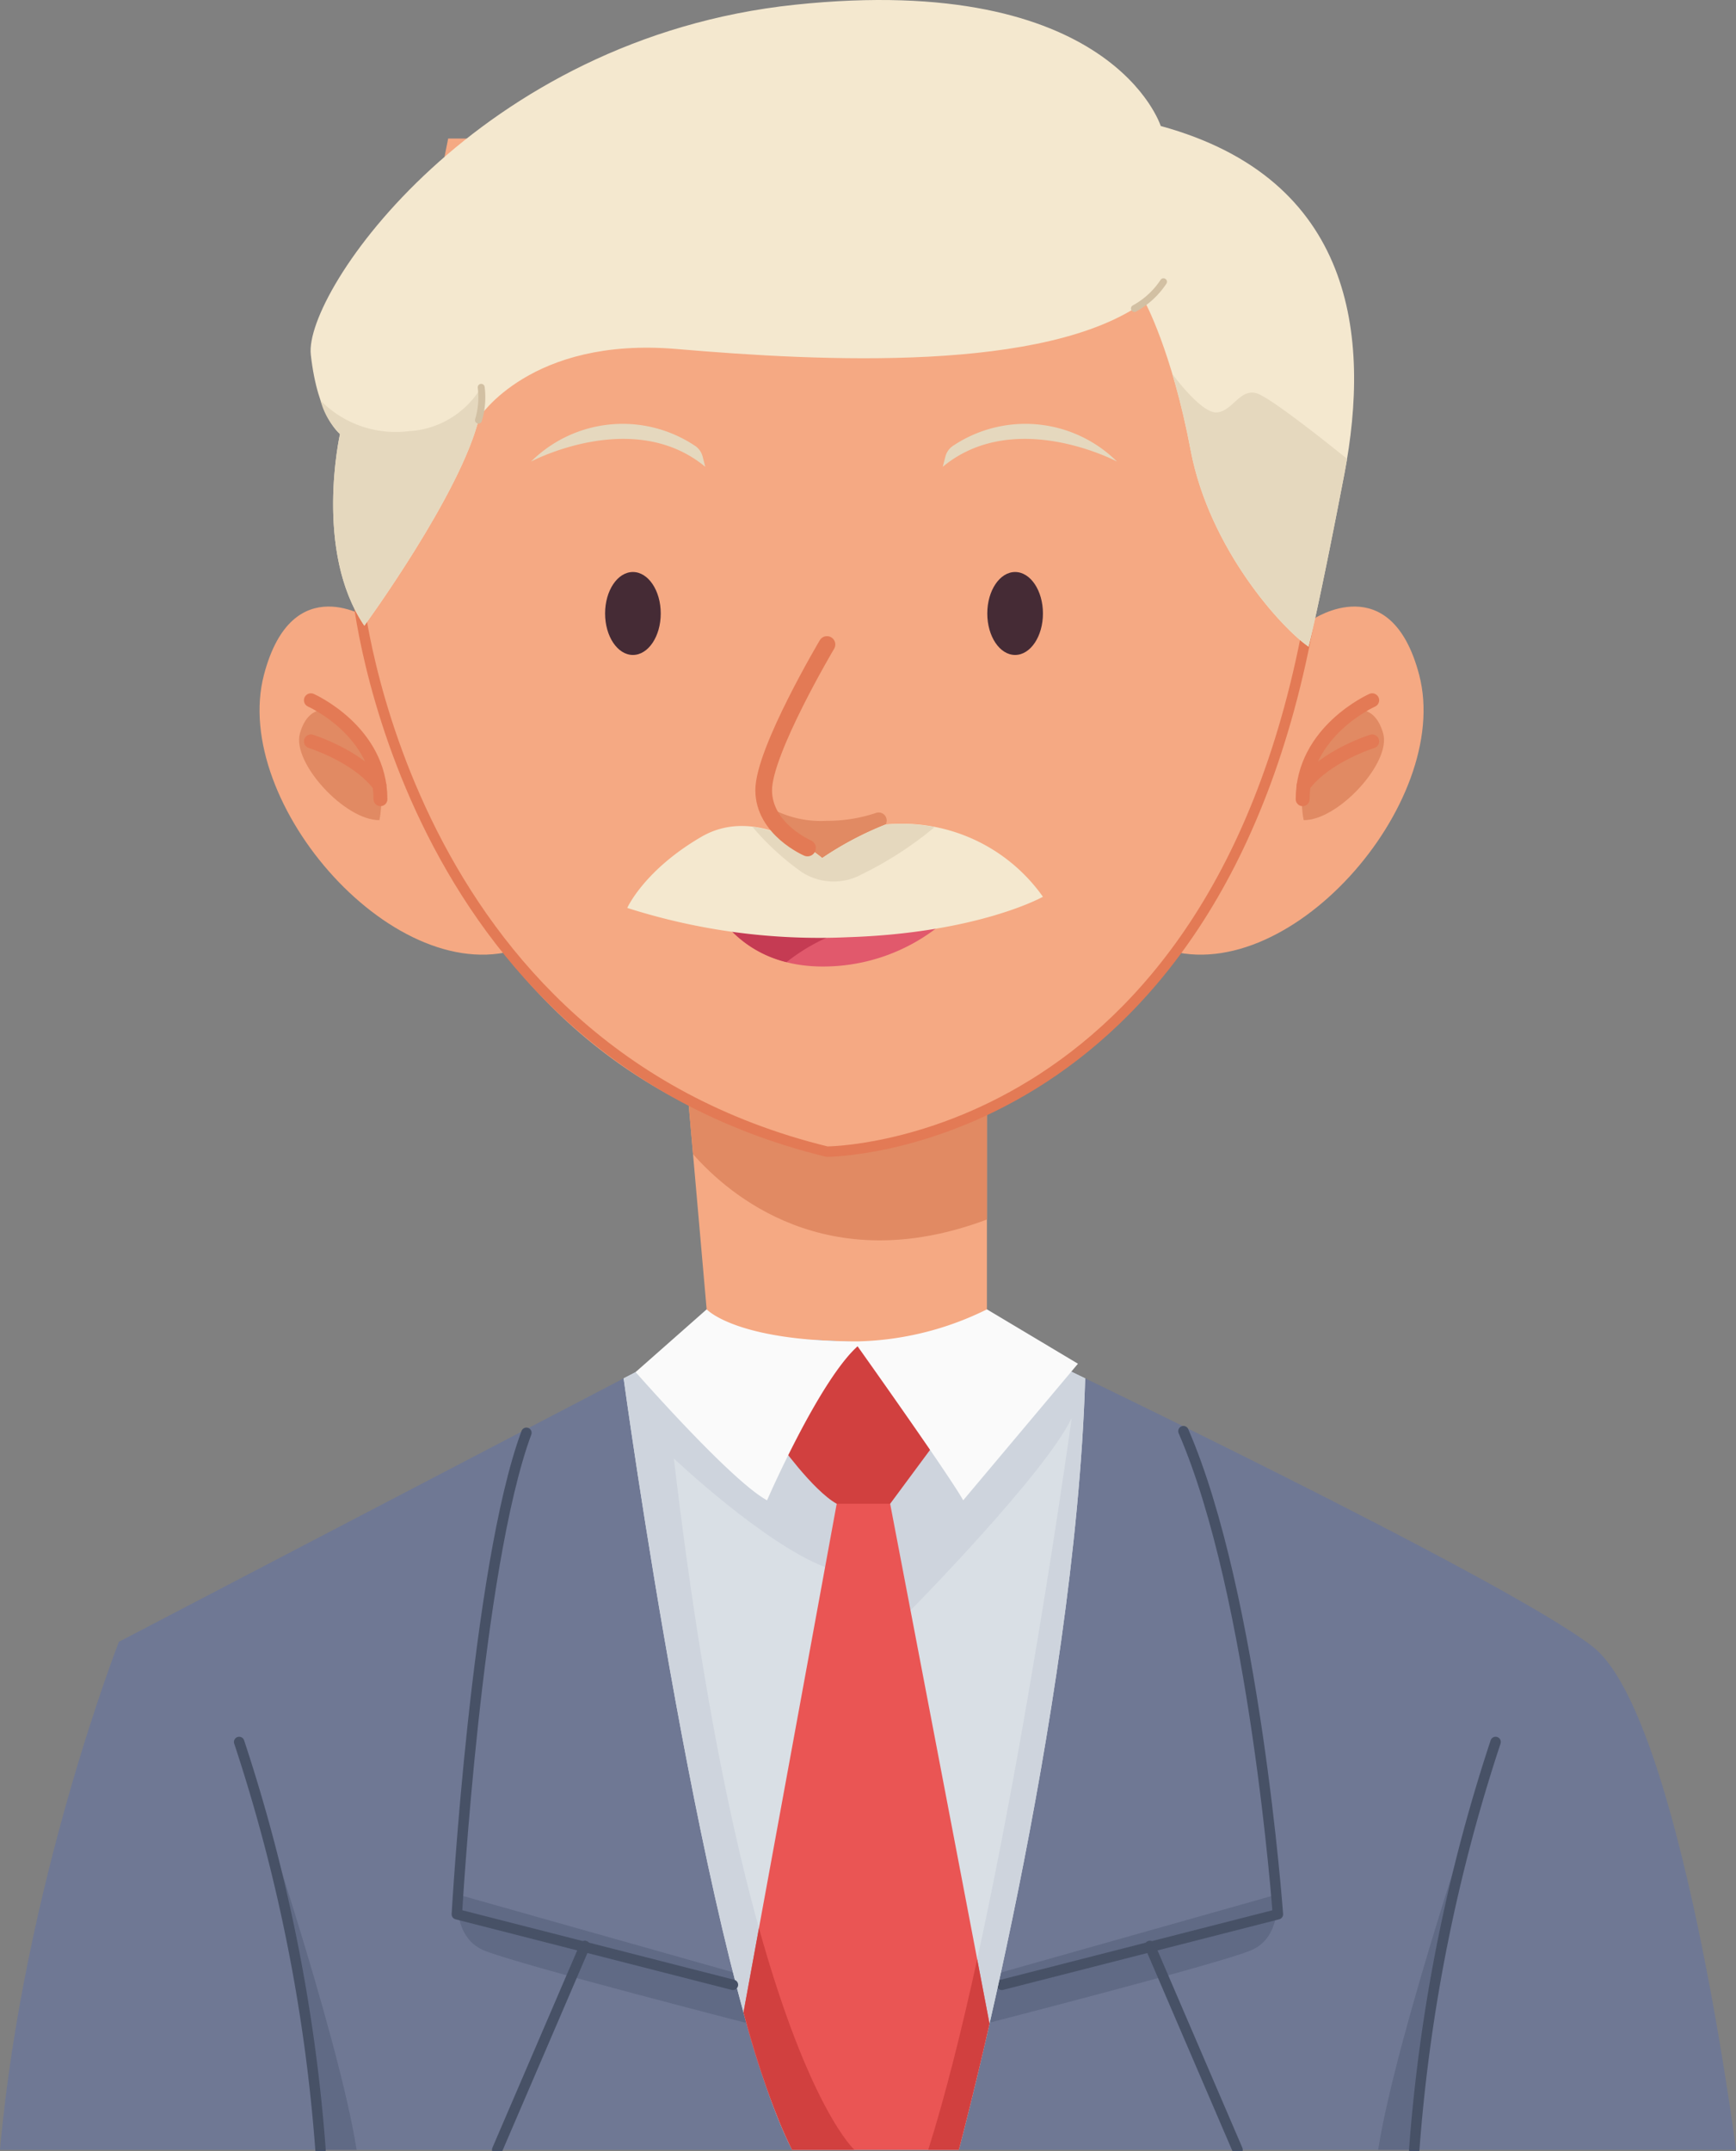
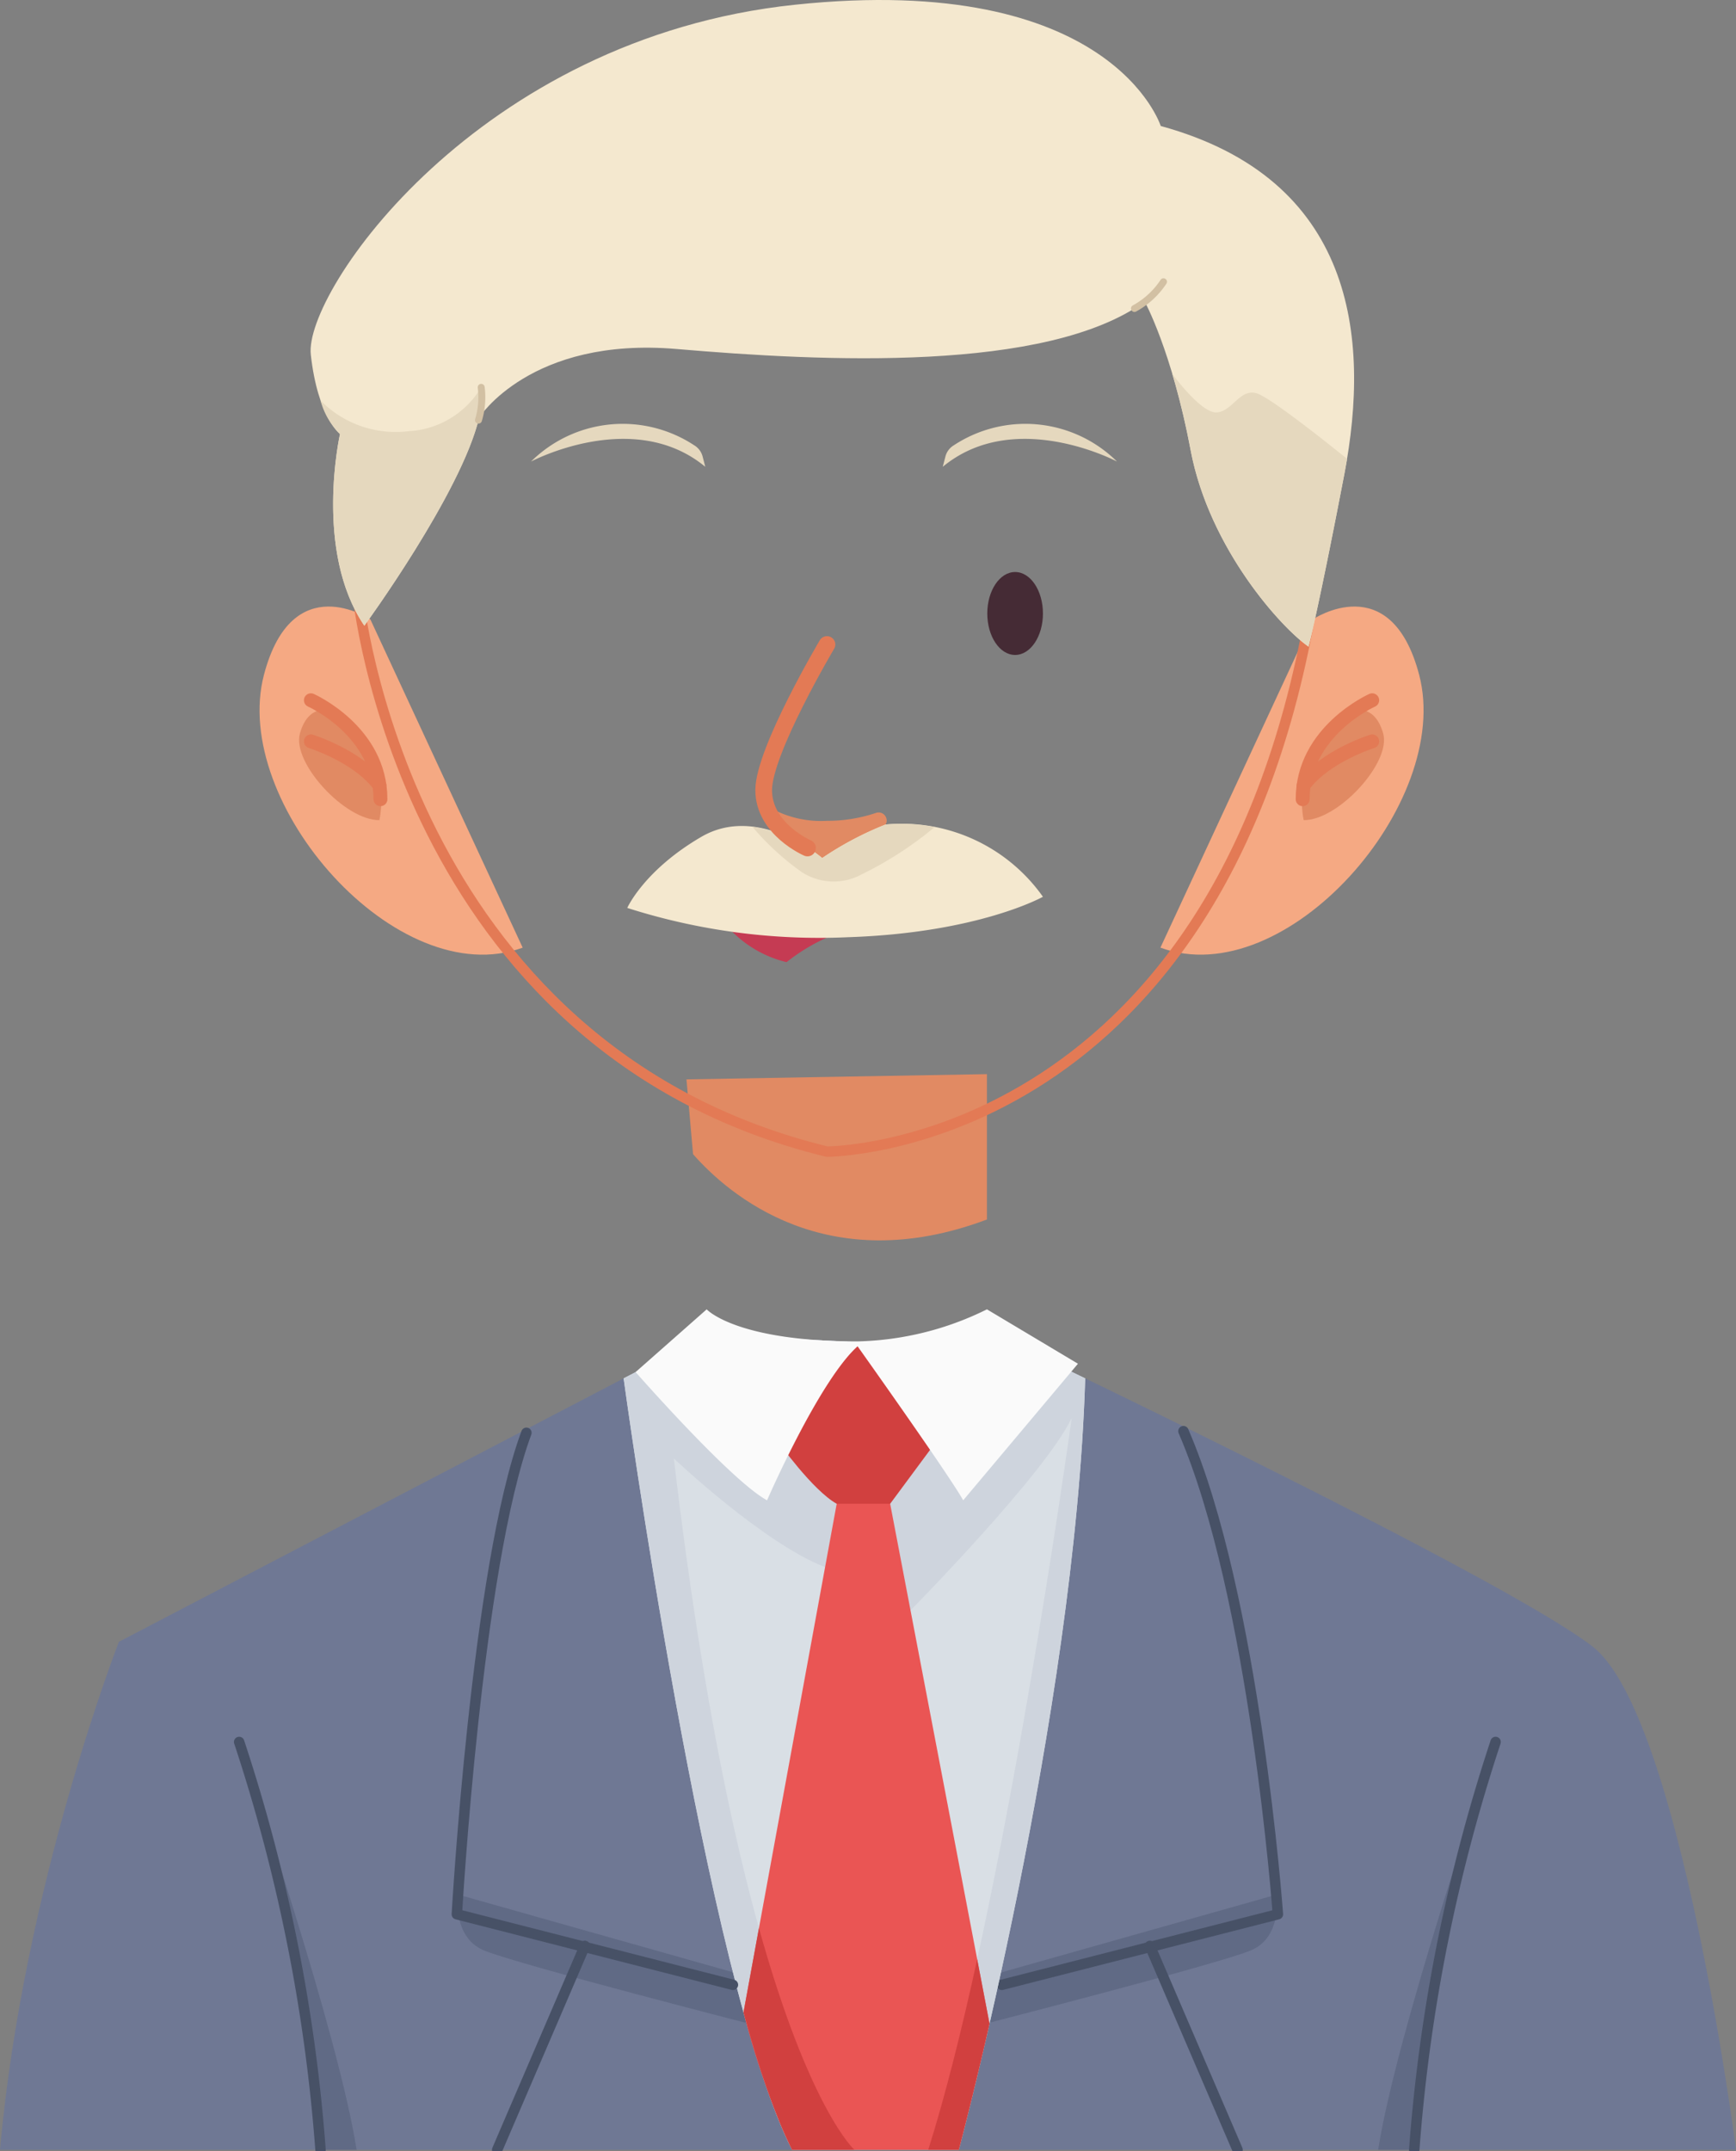
<svg xmlns="http://www.w3.org/2000/svg" id="Layer_1" data-name="Layer 1" viewBox="0 0 124.896 154.734">
  <rect x="0" y="0" width="124.896" height="154.734" fill="#808080" stroke="none" />
  <defs>
    <style>.cls-1{fill:#f5a983;}.cls-2{fill:#6f7894;}.cls-3{fill:#606a85;}.cls-10,.cls-13,.cls-17,.cls-18,.cls-4{fill:none;stroke-linecap:round;stroke-linejoin:round;}.cls-4{stroke:#475166;}.cls-13,.cls-4{stroke-width:0.75px;}.cls-5{fill:#d9dfe5;}.cls-6{fill:#ced4dd;}.cls-7{fill:#ea5554;}.cls-8{fill:#d1403f;}.cls-9{fill:#e18a63;}.cls-10,.cls-13,.cls-17{stroke:#e37a55;}.cls-11{fill:#e1596c;}.cls-12{fill:#c53b53;}.cls-14{fill:#f4e8cf;}.cls-15{fill:#e5d8be;}.cls-16{fill:#452b35;}.cls-17{stroke-width:1.2px;}.cls-18{stroke:#d2c0a3;stroke-width:0.5px;}.cls-19{fill:#fafafa;}</style>
  </defs>
-   <path class="cls-1" d="M74.007,97.189s.129.062.353.169c.082-.057.166-.116.247-.169l-3.603-2.406V77.263l-21.617.376,1.612,18.356Z" />
  <path class="cls-2" d="M50.397,95.963l-2.21,1.451L8.557,118.093S1.701,135.587,0,154.636H124.896s-4.003-31.28-10.308-36.193S74.007,97.189,74.007,97.189Z" />
  <path class="cls-3" d="M90.036,140.274c-2.252.978-20.491,5.64-20.491,5.64l1.768-3.835,20.536-5.801S92.288,139.297,90.036,140.274Z" />
  <path class="cls-3" d="M107.007,127.084c-3.268,9.776-4.694,22.919-5.118,27.552H99.15C100.466,146.233,107.007,127.084,107.007,127.084Z" />
  <path class="cls-4" d="M107.6,125.3a122.157,122.157,0,0,0-5.854,29.337" />
  <line class="cls-4" x1="89.036" y1="154.636" x2="82.731" y2="139.968" />
  <path class="cls-4" d="M72.076,142.769l19.862-5.077s-1.664-22.922-6.796-34.749" />
  <path class="cls-3" d="M34.77,140.274c2.252.978,20.491,5.64,20.491,5.64L53.493,142.079l-20.536-5.801S32.518,139.297,34.77,140.274Z" />
  <path class="cls-3" d="M17.799,127.084c3.267,9.776,4.694,22.919,5.118,27.552h2.74C24.34,146.233,17.799,127.084,17.799,127.084Z" />
  <path class="cls-5" d="M78.074,99.146C75.566,97.932,74.007,97.189,74.007,97.189L50.397,95.963l-2.21,1.451-3.32,1.732h0s5.914,43.359,12.119,55.49H68.978s8.367-31.275,9.096-55.49Z" />
  <path class="cls-6" d="M74.007,97.189,50.397,95.963l-2.21,1.451-3.32,1.732h0s5.914,43.359,12.119,55.49H61.471s-7.978-7.118-12.991-49.727c0,0,6.451,6.106,10.881,7.815l6.146,3.11s9.643-9.772,11.595-13.833c0,0-4.879,35.416-10.32,52.635h2.196s8.367-31.275,9.096-55.49C75.566,97.932,74.007,97.189,74.007,97.189Z" />
  <path class="cls-7" d="M60.196,108.167l-6.704,36.583a56.05,56.05,0,0,0,3.494,9.887H68.978s.938-3.51,2.211-9.072l-7.147-37.397S62.806,106.814,60.196,108.167Z" />
  <path class="cls-8" d="M55.986,103.706s2.466,3.484,4.21,4.461h3.846l3.303-4.461-4.116-7.076-4.441.209Z" />
  <path class="cls-9" d="M71.005,87.718V77.263l-21.617.376.473,5.38C52.406,85.915,59.483,92.052,71.005,87.718Z" />
  <path class="cls-1" d="M94.445,44.554s5.613-3.794,7.656,3.985c2.428,9.249-9.607,22.934-18.614,19.625Z" />
  <path class="cls-9" d="M97.461,51.099s1.449-.455,2.05,1.651-3.255,6.279-5.718,6.241C93.793,58.991,92.559,53.547,97.461,51.099Z" />
  <path class="cls-10" d="M98.723,50.369s-5.004,2.206-5.004,7.118" />
  <path class="cls-10" d="M98.723,53.327s-3.355,1.045-4.93,3.154" />
  <path class="cls-1" d="M26.646,44.554s-5.614-3.794-7.656,3.985C16.561,57.788,28.597,71.473,37.604,68.165Z" />
-   <path class="cls-1" d="M25.72,42.649s3.254,33.173,32.457,39.889a11.419,11.419,0,0,0,4.438.148c6.819-1.138,26.071-7.124,31.659-38.558L83.965,9.965H32.243Z" />
-   <path class="cls-11" d="M68.978,65.307a13.391,13.391,0,0,1-9.482,4.211c-6.105.15-8.081-4.211-8.081-4.211Z" />
  <path class="cls-12" d="M56.587,69.207a13.84,13.84,0,0,1,7.005-2.898H52.056A8.216,8.216,0,0,0,56.587,69.207Z" />
  <path class="cls-9" d="M55.117,57.932a7.478,7.478,0,0,0,4.378,1.109,10.881,10.881,0,0,0,3.525-.568.58.58,0,0,1,.697.833,4.401,4.401,0,0,1-4.034,2.442C55.893,61.748,55.117,57.932,55.117,57.932Z" />
  <path class="cls-13" d="M25.72,42.649s3.102,32.684,33.776,40.188c0,0,27.947,0,34.777-38.709" />
  <path class="cls-14" d="M59.154,61.719s-4.569-3.932-8.697-1.525c-4.128,2.406-5.329,5.113-5.329,5.113a45.377,45.377,0,0,0,15.862,2.107c9.407-.303,14.043-2.909,14.043-2.909a12.425,12.425,0,0,0-11.315-5.199A23.672,23.672,0,0,0,59.154,61.719Z" />
  <path class="cls-15" d="M61.972,62.903a26.028,26.028,0,0,0,5.274-3.413,13.039,13.039,0,0,0-3.528-.184,23.672,23.672,0,0,0-4.563,2.413,10.662,10.662,0,0,0-5.026-2.253,19.071,19.071,0,0,0,3.544,3.258A4.208,4.208,0,0,0,61.972,62.903Z" />
  <path class="cls-15" d="M38.205,33.2s7.356-3.91,12.535.376l-.189-.732a1.328,1.328,0,0,0-.6-.81A9.365,9.365,0,0,0,38.205,33.2Z" />
-   <path class="cls-16" d="M47.537,44.128c0,1.647-.896,2.983-2.002,2.983-1.105,0-2.002-1.335-2.002-2.983,0-1.647.896-2.983,2.002-2.983C46.641,41.145,47.537,42.481,47.537,44.128Z" />
  <path class="cls-15" d="M80.362,33.2s-7.356-3.91-12.535.376l.189-.732a1.328,1.328,0,0,1,.6-.81A9.365,9.365,0,0,1,80.362,33.2Z" />
  <path class="cls-16" d="M71.03,44.128c0,1.647.896,2.983,2.002,2.983,1.105,0,2.002-1.335,2.002-2.983,0-1.647-.896-2.983-2.002-2.983C71.926,41.145,71.03,42.481,71.03,44.128Z" />
  <path class="cls-17" d="M59.496,46.359s-4.553,7.67-4.553,10.477c0,2.807,3.152,4.161,3.152,4.161" />
  <path class="cls-9" d="M23.629,51.099S22.18,50.645,21.579,52.75c-.6,2.105,3.255,6.279,5.718,6.241C27.297,58.991,28.531,53.547,23.629,51.099Z" />
  <path class="cls-10" d="M22.367,50.369s5.004,2.206,5.004,7.118" />
  <path class="cls-10" d="M22.367,53.327s3.355,1.045,4.93,3.154" />
  <path class="cls-14" d="M26.213,45.005s6.98-9.55,8.256-14.963c0,0,3.703-5.84,14.211-4.938s26.62,1.704,33.676-3.409c0,0,1.952,3.534,3.303,10.677C87.01,39.516,92.264,45.231,94.141,46.509c0,0,.675-2.506,2.577-12.407,1.901-9.9.701-21.229-13.21-25.039,0,0-3.503-11.129-26.32-8.722C34.369,2.747,21.86,20.994,22.36,25.505c.5,4.512,2.102,5.715,2.102,5.715S22.56,39.641,26.213,45.005Z" />
  <path class="cls-15" d="M34.62,27.861a6.495,6.495,0,0,1-5.254,3.158,7.585,7.585,0,0,1-6.302-2.207,5.251,5.251,0,0,0,1.398,2.407s-1.901,8.422,1.751,13.785c0,0,6.98-9.55,8.256-14.963A10.772,10.772,0,0,0,34.62,27.861Z" />
  <path class="cls-15" d="M90.388,28.283c-1.201-.33-1.726,1.308-2.852,1.383-1.126.075-3.192-2.768-3.192-2.768l-.001.001a54.948,54.948,0,0,1,1.316,5.474C87.01,39.516,92.264,45.231,94.141,46.509c0,0,.675-2.506,2.577-12.407.07-.364.134-.73.195-1.098C95.093,31.537,91.292,28.532,90.388,28.283Z" />
  <path class="cls-18" d="M34.62,27.861a5.72,5.72,0,0,1-.195,2.358" />
  <path class="cls-18" d="M83.707,20.267a5.876,5.876,0,0,1-2.09,1.922" />
  <path class="cls-19" d="M71.005,94.181a22.052,22.052,0,0,1-9.307,2.306c-8.764,0-10.856-2.306-10.856-2.306l-5.113,4.512s6.855,7.82,9.457,9.224c0,0,3.717-8.559,6.512-11.078,0,0,6.598,9.274,7.599,11.078l8.256-9.825Z" />
  <path class="cls-8" d="M54.603,138.69l-1.111,6.06q.209.759.42,1.488l.013.044q.208.716.418,1.402l.004.014q.206.672.414,1.31c.015.045.029.09.044.135.132.402.264.793.396,1.173l.018.053c.133.381.267.749.402,1.106.025.067.05.132.075.198.127.335.255.66.383.972l.021.053c.132.318.263.62.395.913.03.068.061.134.092.2.132.288.265.566.398.826H61.471S58.243,151.752,54.603,138.69Z" />
  <path class="cls-8" d="M69.019,154.483l.007-.028c.205-.779,1.057-4.058,2.163-8.89l-.885-4.631c-1.114,5.079-2.304,9.848-3.522,13.703h2.196l.012-.045Z" />
  <path class="cls-4" d="M17.206,125.3a122.157,122.157,0,0,1,5.854,29.337" />
  <line class="cls-4" x1="35.77" y1="154.636" x2="42.075" y2="139.968" />
  <path class="cls-4" d="M52.73,142.769l-19.862-5.077s1.418-24.975,5.004-34.632" />
</svg>